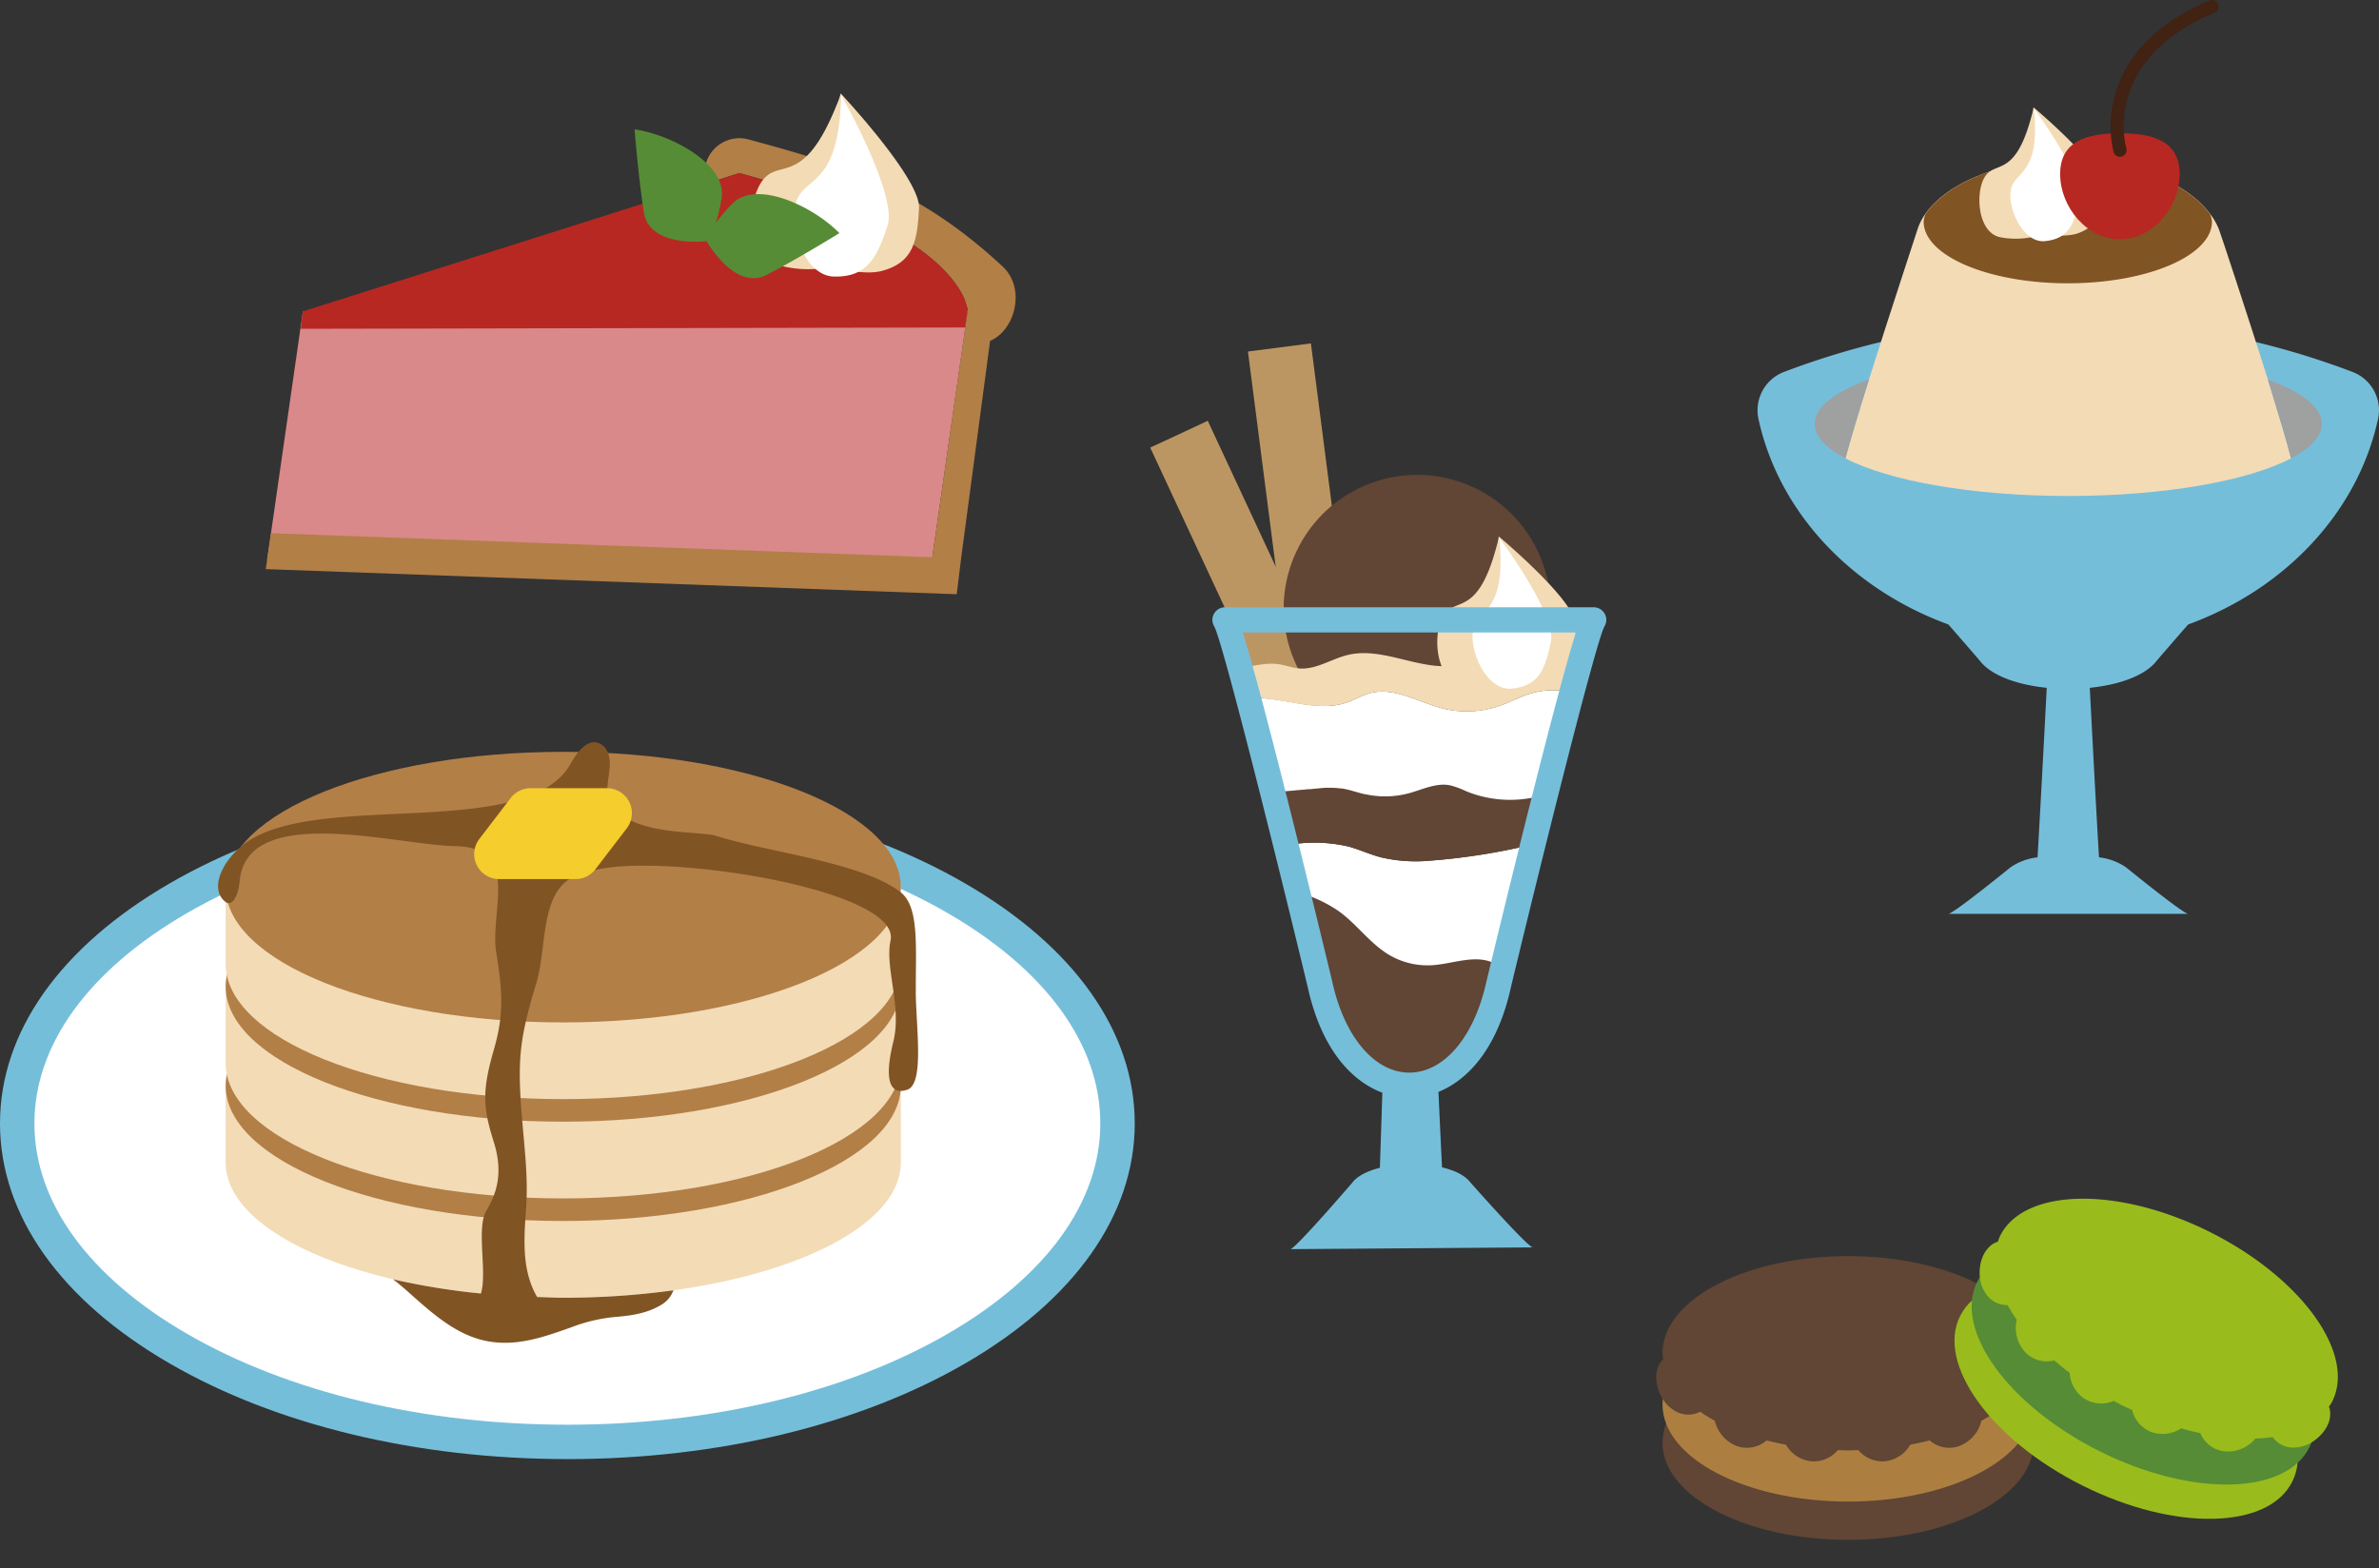
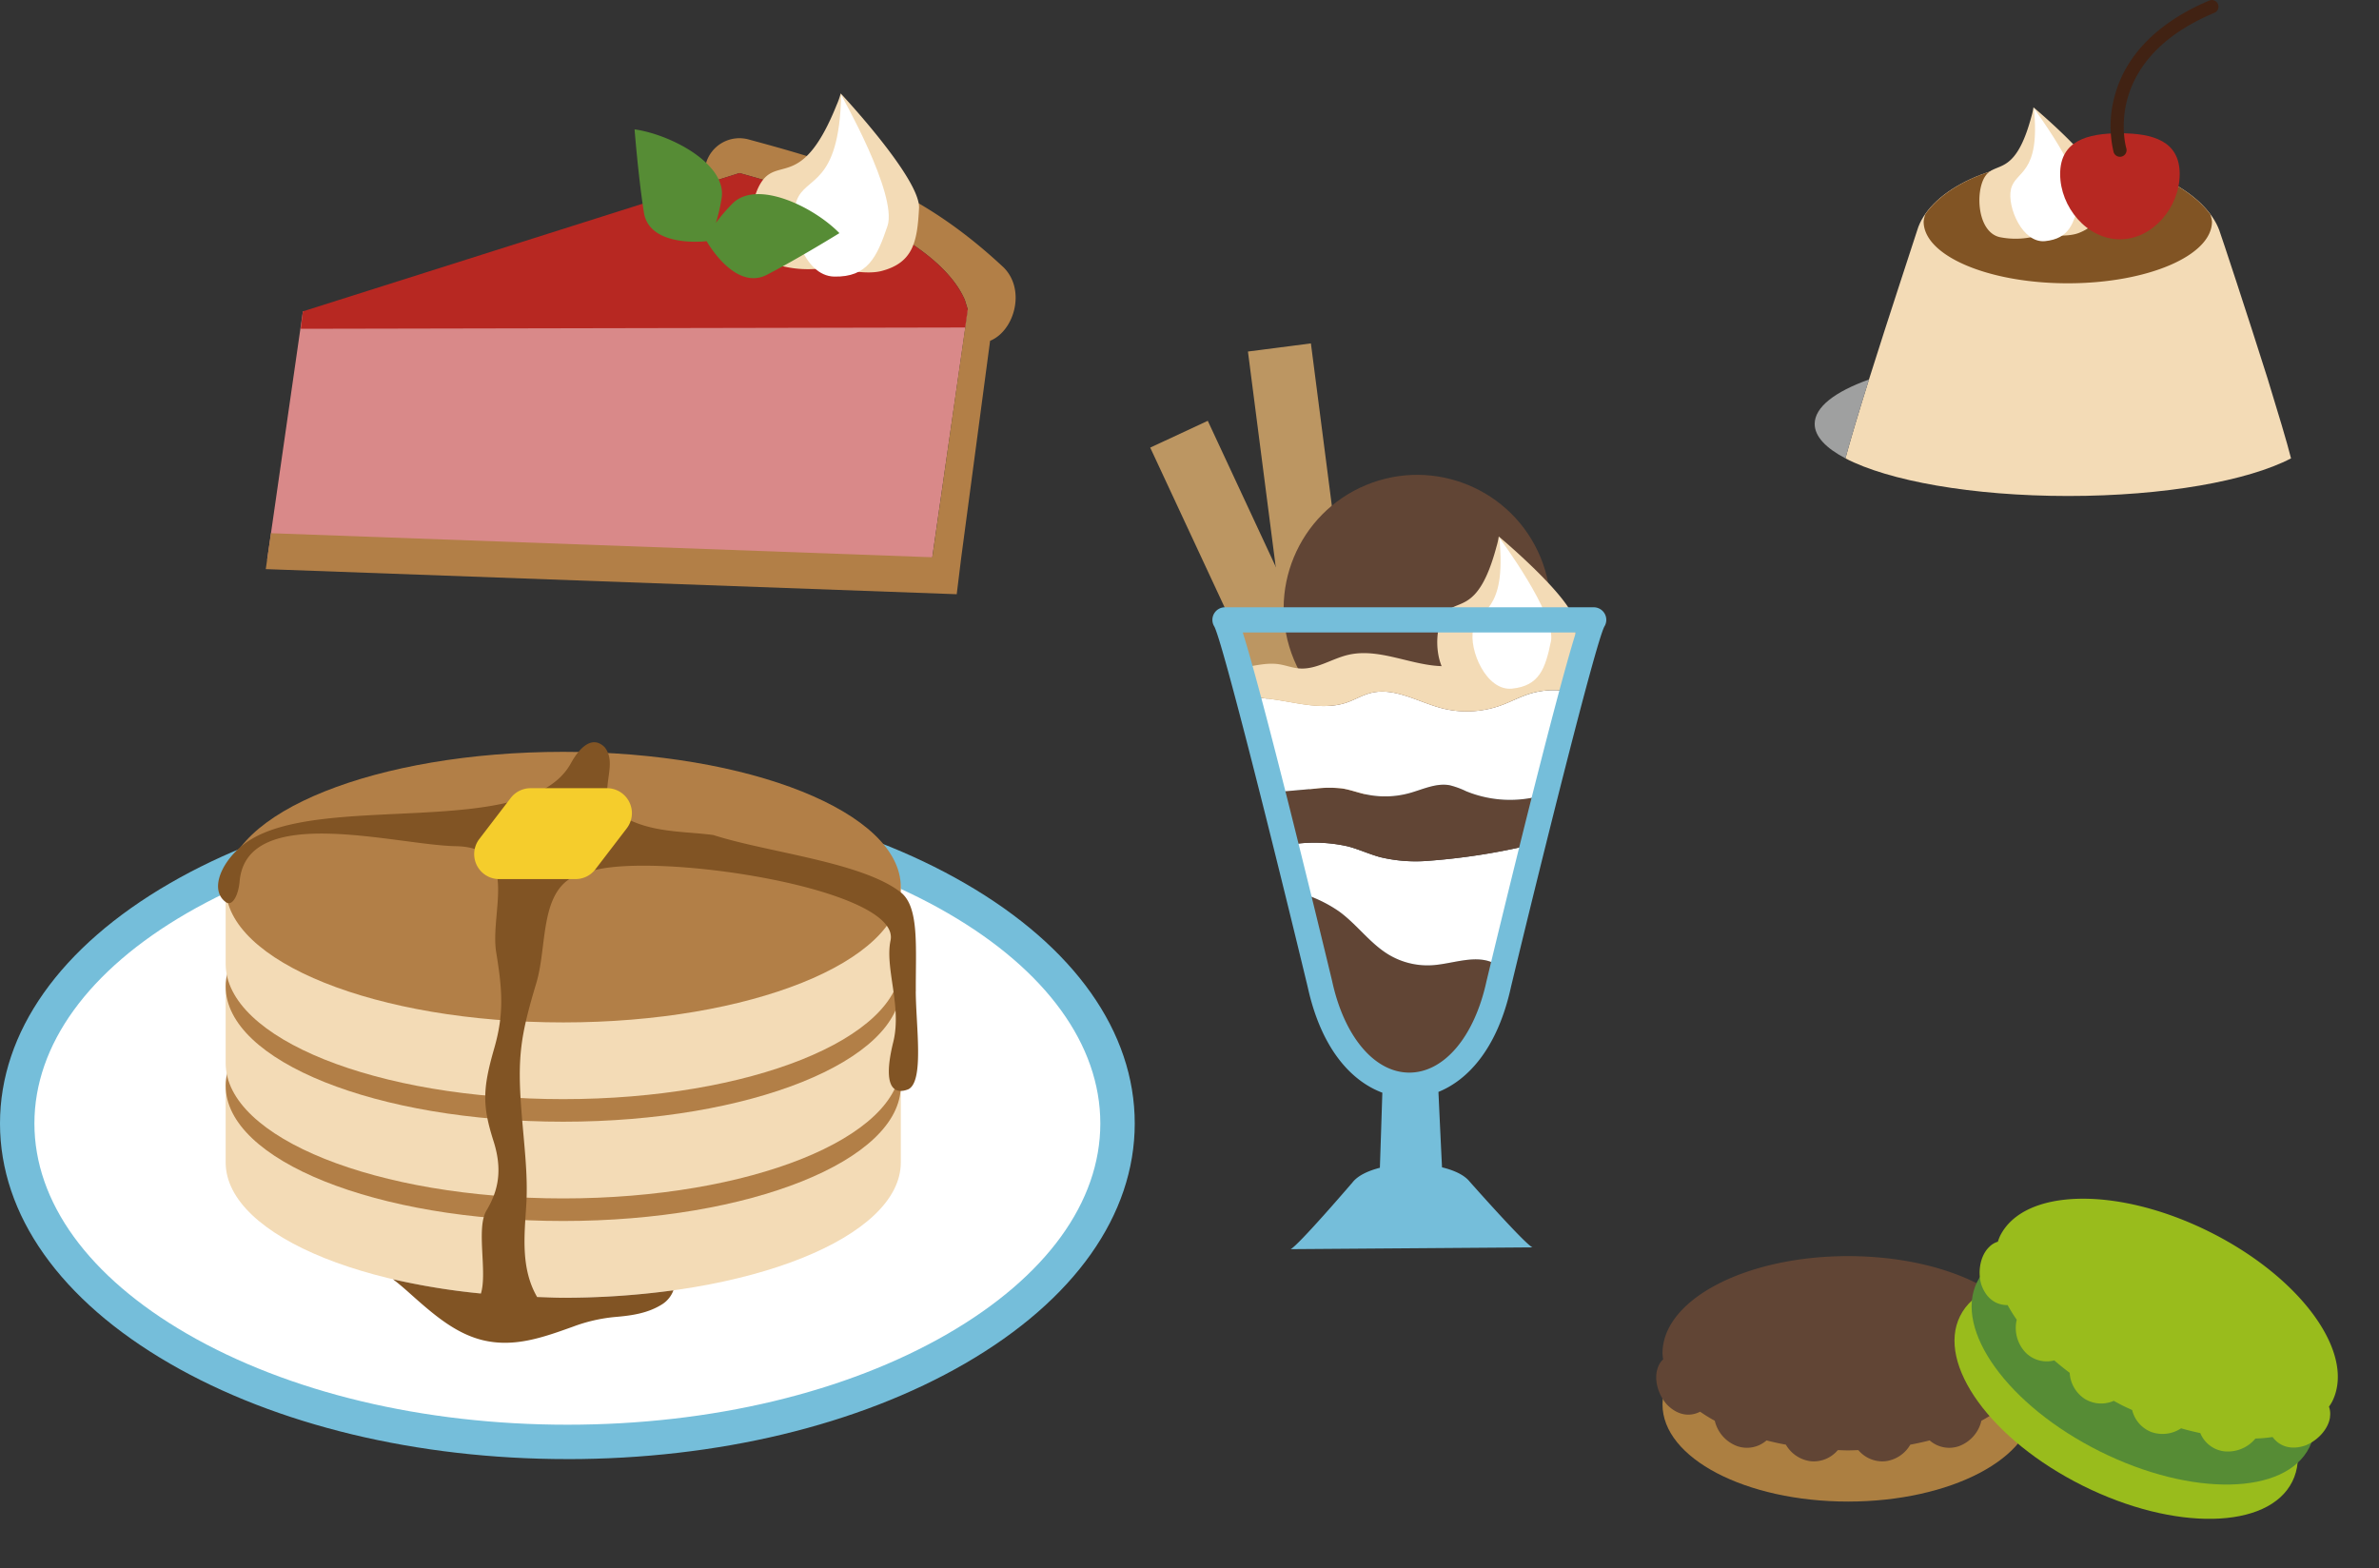
<svg xmlns="http://www.w3.org/2000/svg" width="460.786" height="303.841" viewBox="0 0 460.786 303.841">
  <rect x="0" y="0" width="460.786" height="303.841" fill="#333333" stroke="none" />
  <g id="bumon_03" transform="translate(-996.214 -4959.712)">
    <g id="レイヤー_1" data-name="レイヤー 1" transform="translate(1060.49 4965.712) rotate(7)">
      <g id="グループ_299" data-name="グループ 299">
        <path id="パス_3829" data-name="パス 3829" d="M128.892,68.29l-1.006,48.629L.08,132.9,1.086,84.273Z" transform="translate(-0.035 -29.68)" fill="#d98989" />
        <path id="パス_3830" data-name="パス 3830" d="M134.517,37.873C116.351,24.7,101.611,22.149,82.665,19.435a6.744,6.744,0,0,0-7.638,5.722,6.657,6.657,0,0,0,.554,3.76l6.129-2.8c23.774,3.409,40.979,9.99,46.322,19.054l.8,1.787-.972,48.476L.153,106.42,0,113.448l133.425-11.483V94.948l.435-42.494c4.512-2.533,5.744-10.9.656-14.587Z" transform="translate(0 -8.416)" fill="#b27f47" />
        <path id="パス_3831" data-name="パス 3831" d="M129.666,52.214l-.034-.068h0l-.8-1.792C123.5,41.29,106.292,34.709,82.512,31.3L1.86,68.2v3.4l127.7-15.933.068-3.443h.034Z" transform="translate(-0.808 -13.603)" fill="#b72822" />
        <g id="グループ_298" data-name="グループ 298" transform="translate(85.013)">
          <path id="パス_3832" data-name="パス 3832" d="M182.413,20.19C182.006,14.491,164.648,0,164.648,0a15.243,15.243,0,0,1-.52,2.352c-4.37,16.391-9.532,11.675-12.292,15.961-2.578,4-2.052,14.5,3.8,15.967a21.143,21.143,0,0,0,11.268-.741s6.3,1.012,9.776-.362C182.639,30.819,182.865,26.584,182.413,20.19Z" transform="translate(-150.362)" fill="#f3dbb6" />
          <path id="パス_3833" data-name="パス 3833" d="M183.051,24.634c-1.289,6.276-2.652,10.3-9.024,10.957-6,.622-10.086-9.052-9.035-13.7,1.142-5.049,7.848-3.652,6.072-21.372,0,0,13.281,17.838,11.992,24.114Z" transform="translate(-156.649 -0.226)" fill="#fff" />
        </g>
        <path id="パス_3834" data-name="パス 3834" d="M127.569,32.834a34.452,34.452,0,0,0-2.691,4.048,33.847,33.847,0,0,0,.52-4.834c.294-6.734-11.251-11.1-18.358-11.229,0,0,1.821,8.978,3.749,15.746,1.922,6.751,12.687,4.065,12.744,4.054.034.045,6.6,9,12.388,5.032,5.807-3.975,12.947-9.713,12.947-9.713C143.321,31.483,131.651,27.469,127.569,32.834Z" transform="translate(-46.521 -9.049)" fill="#568c35" />
      </g>
    </g>
    <g id="レイヤー_1-2" data-name="レイヤー 1" transform="translate(1218.995 5026.227)">
      <g id="グループ_304" data-name="グループ 304" transform="translate(0.005 0.008)">
        <rect id="長方形_116" data-name="長方形 116" width="12.297" height="78.404" transform="translate(18.926 1.573) rotate(-7.35)" fill="#bc9662" />
        <rect id="長方形_117" data-name="長方形 117" width="12.297" height="78.404" transform="translate(0 20.187) rotate(-24.97)" fill="#bc9662" />
        <circle id="楕円形_1076" data-name="楕円形 1076" cx="25.857" cy="25.857" r="25.857" transform="translate(17.921 37.332) rotate(-22.5)" fill="#614535" />
        <g id="グループ_302" data-name="グループ 302" transform="translate(17.931 59.999)">
          <path id="パス_3835" data-name="パス 3835" d="M65.609,242.179c5.712,26.012,28.883,26.012,34.6,0l.41-1.692a6.66,6.66,0,0,0-1.211-.872c-3.648-1.98-8.074,0-12.212.269a14.6,14.6,0,0,1-8.39-2.031c-3.667-2.2-6.188-5.892-9.653-8.4a26.029,26.029,0,0,0-7.513-3.563c2.319,9.431,3.969,16.284,3.969,16.284Z" transform="translate(-50.522 -179.426)" fill="#614535" />
          <g id="グループ_300" data-name="グループ 300" transform="translate(8.823 36.724)">
            <path id="パス_3836" data-name="パス 3836" d="M65.88,243.24c.123.5.236.971.349,1.433C66.116,244.216,66,243.74,65.88,243.24Z" transform="translate(-61.586 -225.323)" fill="#75beda" />
            <path id="パス_3837" data-name="パス 3837" d="M142.16,265.68Z" transform="translate(-101.914 -237.186)" fill="#75beda" />
            <path id="パス_3838" data-name="パス 3838" d="M103.916,205.595a124.982,124.982,0,0,1-20.2,3.148,29.432,29.432,0,0,1-9.115-.712c-2.116-.57-4.115-1.508-6.231-2.079a29.2,29.2,0,0,0-11.6-.292c1.084,4.374,2.3,9.309,2.3,9.309a25.97,25.97,0,0,1,7.513,3.563c3.46,2.507,5.986,6.2,9.653,8.4a14.629,14.629,0,0,0,8.39,2.031c4.138-.269,8.564-2.248,12.212-.269a6.383,6.383,0,0,1,1.211.872s2.423-10.053,5.877-23.971Z" transform="translate(-56.77 -205.225)" fill="#fff" />
            <path id="パス_3839" data-name="パス 3839" d="M63.17,232.12c.189.778.372,1.522.551,2.248C63.547,233.647,63.359,232.893,63.17,232.12Z" transform="translate(-60.154 -219.444)" fill="#75beda" />
            <path id="パス_3840" data-name="パス 3840" d="M64.76,238.63c.146.6.288,1.183.424,1.739C65.048,239.813,64.906,239.229,64.76,238.63Z" transform="translate(-60.994 -222.885)" fill="#75beda" />
          </g>
          <path id="パス_3841" data-name="パス 3841" d="M53.9,193.077a29.2,29.2,0,0,1,11.6.292c2.116.57,4.115,1.508,6.231,2.079a29.443,29.443,0,0,0,9.115.712,124.9,124.9,0,0,0,20.2-3.148s1.268-5.1,2.413-9.662a22.41,22.41,0,0,1-15.12-.669,16.029,16.029,0,0,0-3.153-1.155c-2.663-.5-5.279.82-7.89,1.532a17.788,17.788,0,0,1-8.734.146c-1.414-.335-2.786-.844-4.218-1.065a21.859,21.859,0,0,0-5.293.038q-3.853.339-7.706.683c1.117,4.43,2.555,10.223,2.555,10.223Z" transform="translate(-45.081 -155.912)" fill="#614535" />
          <g id="グループ_301" data-name="グループ 301" transform="translate(1.579 7.179)">
            <path id="パス_3842" data-name="パス 3842" d="M46.09,162.3q3.853-.339,7.706-.683a21.859,21.859,0,0,1,5.293-.038c1.433.226,2.8.731,4.218,1.065a17.79,17.79,0,0,0,8.734-.146c2.611-.712,5.232-2.041,7.89-1.532a16.335,16.335,0,0,1,3.153,1.155,22.438,22.438,0,0,0,15.12.669.137.137,0,0,1-.009.042c1.763-7.009,3.554-14.017,5.128-19.937a15.671,15.671,0,0,0-7.961.349c-1.937.613-3.738,1.6-5.651,2.281a19.421,19.421,0,0,1-11.326.514c-4.628-1.2-9.186-4.133-13.819-2.946-1.612.415-3.054,1.306-4.628,1.843-5.882,2.013-12.448-1.131-18.537-.891,1.466,5.562,4.69,18.259,4.69,18.259Z" transform="translate(-41.4 -142.541)" fill="#fff" />
            <path id="パス_3843" data-name="パス 3843" d="M54.76,198.1c.028.108.052.212.08.32C54.812,198.312,54.788,198.208,54.76,198.1Z" transform="translate(-48.463 -171.914)" fill="#fff" />
          </g>
          <path id="パス_3844" data-name="パス 3844" d="M39.629,135.991c6.089-.24,12.655,2.9,18.537.891,1.574-.537,3.016-1.433,4.628-1.843,4.628-1.188,9.191,1.749,13.819,2.946a19.382,19.382,0,0,0,11.326-.514c1.914-.683,3.714-1.668,5.651-2.281a15.776,15.776,0,0,1,7.961-.349s.556-2.093,1.018-3.785a9.064,9.064,0,0,0-3.111-1.555,9.763,9.763,0,0,0-4.195-.782,17.323,17.323,0,0,0-3.587,1.164,11.252,11.252,0,0,1-6.7.17,11.775,11.775,0,0,0-3.271-.778,11.1,11.1,0,0,0-2.036.325c-7.042,1.357-14.253-3.6-21.233-1.951-3.214.759-6.179,2.894-9.469,2.625-1.372-.113-2.677-.641-4.039-.83-2.286-.316-4.586.335-6.877.641.589,2.145,1.584,5.906,1.584,5.906Z" transform="translate(-38.05 -127.308)" fill="#f3dbb6" />
        </g>
        <g id="グループ_303" data-name="グループ 303" transform="translate(55.596 37.396)">
          <path id="パス_3845" data-name="パス 3845" d="M144.68,96.181c-.339-4.746-14.809-16.831-14.809-16.831a12.708,12.708,0,0,1-.434,1.961c-3.643,13.664-7.946,9.733-10.247,13.305-2.149,3.337-1.711,12.085,3.167,13.31a17.626,17.626,0,0,0,9.393-.617s5.251.844,8.149-.3C144.869,105.042,145.057,101.512,144.68,96.181Z" transform="translate(-117.962 -79.35)" fill="#f3dbb6" />
          <path id="パス_3846" data-name="パス 3846" d="M147.62,99.972c-1.075,5.232-2.21,8.587-7.522,9.134-5.005.518-8.408-7.546-7.532-11.42.952-4.209,6.542-3.045,5.062-17.816,0,0,11.071,14.87,10,20.1Z" transform="translate(-125.61 -79.625)" fill="#fff" />
        </g>
        <path id="パス_3847" data-name="パス 3847" d="M83.372,182.081c6.094-25.3,16.374-66.541,18.1-69.873a2.434,2.434,0,0,0-2.055-3.738H27.991a2.434,2.434,0,0,0-2.055,3.738c1.72,3.328,12,44.578,18.094,69.873C46.7,194.189,52.6,200.312,58.472,202.5c-.174,5.547-.339,10.567-.476,14.545-2.319.6-4.28,1.522-5.312,2.847,0,0-10.567,12.325-11.986,12.919l46.863-.344c-1.428-.575-12.174-12.74-12.174-12.74-1.051-1.306-3.026-2.2-5.354-2.767-.2-4-.438-9.04-.693-14.611,5.736-2.319,11.43-8.441,14.036-20.272ZM63.7,198.61c-6.716,0-12.575-6.91-14.922-17.594a.168.168,0,0,0-.009-.047c-3.318-13.772-13.258-54.692-17.33-67.625H95.965C91.893,126.272,81.948,167.2,78.63,180.969c0,.014-.009.033-.009.047C76.273,191.705,70.415,198.61,63.7,198.61Z" transform="translate(-13.515 -57.35)" fill="#75beda" />
      </g>
    </g>
    <g id="レイヤー_1-3" data-name="レイヤー 1" transform="translate(1336.619 4959.701)">
      <g id="グループ_309" data-name="グループ 309" transform="translate(0.004 0.011)">
-         <path id="パス_3848" data-name="パス 3848" d="M77.3,185.14s2.752-3.221,6.119-7.055c18.788-6.852,32.878-21.754,36.79-39.87a7.94,7.94,0,0,0-4.906-9.027c-.036-.016-.073-.026-.109-.042a154.918,154.918,0,0,0-110,0c-.036.016-.073.026-.109.042a7.94,7.94,0,0,0-4.906,9.027c3.907,18.117,18,33.013,36.79,39.87,3.366,3.835,6.119,7.055,6.119,7.055,2.268,2.919,7.336,4.641,12.94,5.219-.6,11.5-1.322,25.016-1.785,32.841a11.432,11.432,0,0,0-5.276,1.967s-10.541,8.569-11.946,8.98H83.369c-1.41-.406-11.946-8.98-11.946-8.98a11.442,11.442,0,0,0-5.276-1.967c-.468-7.83-1.186-21.348-1.785-32.841,5.6-.572,10.671-2.3,12.94-5.219Z" transform="translate(-0.004 -57.117)" fill="#75beda" />
        <g id="グループ_305" data-name="グループ 305" transform="translate(17.032 30.973)">
          <path id="パス_3849" data-name="パス 3849" d="M114.577,102.126c-4.017-12.716-9.027-27.872-9.443-28.991C102.605,66.387,92.049,59.55,75.9,59.55S48.77,66.137,46.658,73.135c-.416,1.368-5.385,16.317-9.36,28.949-1.988,6.337-3.725,12.133-4.558,15.281,8.325,4.35,24.516,7.289,43.153,7.289s34.829-2.94,43.153-7.289c-.786-3.148-2.529-8.9-4.475-15.239Z" transform="translate(-32.74 -59.545)" fill="#f3dbb6" />
          <path id="パス_3850" data-name="パス 3850" d="M117.7,71.491a5.362,5.362,0,0,0-.333-1.4c-4.121-5.567-13.637-10.442-27.159-10.531-.135,0-.255-.016-.39-.016-13.725.01-23.642,4.8-27.628,10.51a5.426,5.426,0,0,0-.338,1.441c0,6.6,12.5,11.951,27.924,11.951S117.7,78.094,117.7,71.491Z" transform="translate(-46.704 -59.54)" fill="#815424" />
        </g>
        <g id="グループ_306" data-name="グループ 306" transform="translate(42.976 20.785)">
          <path id="パス_3851" data-name="パス 3851" d="M106.1,54.762c-.3-4.178-13.023-14.8-13.023-14.8a11.405,11.405,0,0,1-.38,1.727c-3.205,12.014-6.993,8.559-9.012,11.7-1.889,2.934-1.5,10.63,2.784,11.707a15.529,15.529,0,0,0,8.262-.541s4.62.744,7.17-.265c4.37-1.727,4.537-4.834,4.2-9.521Z" transform="translate(-82.604 -39.96)" fill="#f3dbb6" />
          <path id="パス_3852" data-name="パス 3852" d="M107.48,58.045c-.947,4.6-1.946,7.55-6.618,8.033-4.4.453-7.393-6.639-6.623-10.047.838-3.7,5.754-2.674,4.449-15.671,0,0,9.735,13.08,8.793,17.68Z" transform="translate(-88.127 -40.152)" fill="#fff" />
        </g>
        <g id="グループ_307" data-name="グループ 307" transform="translate(58.62)">
          <path id="パス_3853" data-name="パス 3853" d="M135.823,57.523c0,6.394-5.182,12.648-11.577,12.648S112.67,63.917,112.67,57.523s5.182-7.893,11.577-7.893S135.823,51.128,135.823,57.523Z" transform="translate(-112.67 -23.813)" fill="#b72822" />
          <path id="パス_3854" data-name="パス 3854" d="M133.262,30.38a1.278,1.278,0,0,1-1.228-.921,21.861,21.861,0,0,1,.245-10.973C135.01,8.5,143.751,2.976,150.6.109a1.284,1.284,0,0,1,.994,2.367c-21.722,9.095-17.295,25.573-17.092,26.27a1.285,1.285,0,0,1-.879,1.587,1.224,1.224,0,0,1-.359.052Z" transform="translate(-121.685 -0.011)" fill="#412213" />
        </g>
        <g id="グループ_308" data-name="グループ 308" transform="translate(11.075 73.512)">
-           <path id="パス_3855" data-name="パス 3855" d="M190.03,141.38c1.946,6.337,3.684,12.092,4.475,15.24,3.809-1.988,5.963-4.266,5.963-6.665,0-3.231-3.892-6.212-10.437-8.574Z" transform="translate(-102.235 -141.338)" fill="#9fa0a0" />
+           <path id="パス_3855" data-name="パス 3855" d="M190.03,141.38Z" transform="translate(-102.235 -141.338)" fill="#9fa0a0" />
          <path id="パス_3856" data-name="パス 3856" d="M21.29,149.916c0,2.4,2.154,4.677,5.963,6.665.827-3.148,2.565-8.944,4.558-15.281C25.223,143.662,21.29,146.643,21.29,149.916Z" transform="translate(-21.29 -141.3)" fill="#9fa0a0" />
        </g>
      </g>
    </g>
    <g id="レイヤー_1-4" data-name="レイヤー 1" transform="translate(996.214 5103.492)">
      <g id="グループ_314" data-name="グループ 314" transform="translate(0 0.008)">
        <g id="グループ_310" data-name="グループ 310" transform="translate(0 8.815)">
          <ellipse id="楕円形_1077" data-name="楕円形 1077" cx="106.56" cy="61.695" rx="106.56" ry="61.695" transform="translate(3.333 3.333)" fill="#fff" />
          <path id="パス_3857" data-name="パス 3857" d="M109.893,146.589c-29.04,0-56.394-6.575-77.02-18.519C11.672,115.8,0,99.286,0,81.567S11.672,47.334,32.874,35.059C53.5,23.12,80.853,16.54,109.893,16.54s56.394,6.575,77.02,18.519c21.2,12.275,32.874,28.789,32.874,46.508s-11.672,34.233-32.874,46.508c-20.625,11.939-47.98,18.519-77.02,18.519Zm0-123.384c-27.888,0-54.053,6.26-73.682,17.623C17.159,51.861,6.665,66.328,6.665,81.567s10.494,29.706,29.546,40.739c19.628,11.363,45.794,17.623,73.682,17.623s54.053-6.26,73.682-17.623c19.052-11.032,29.546-25.5,29.546-40.739s-10.494-29.706-29.546-40.739C163.946,29.465,137.781,23.205,109.893,23.205Z" transform="translate(0 -16.54)" fill="#75beda" />
        </g>
        <g id="グループ_313" data-name="グループ 313" transform="translate(42.231)">
          <path id="パス_3858" data-name="パス 3858" d="M212.739,102.968c0-14.477-29.274-26.208-65.384-26.208S81.97,88.5,81.97,102.968v14.259c0,14.477,29.274,26.208,65.384,26.208s65.384-11.736,65.384-26.208V102.968Z" transform="translate(-80.492 -35.834)" fill="#f3dbb6" />
          <ellipse id="楕円形_1078" data-name="楕円形 1078" cx="65.384" cy="26.208" rx="65.384" ry="26.208" transform="translate(1.478 40.324)" fill="#b27f47" />
          <g id="グループ_311" data-name="グループ 311" transform="translate(1.478 21.09)">
            <path id="パス_3859" data-name="パス 3859" d="M212.739,66.9c0-14.477-29.274-26.208-65.384-26.208S81.97,52.426,81.97,66.9V81.157c0,14.477,29.274,26.208,65.384,26.208s65.384-11.736,65.384-26.208Z" transform="translate(-81.97 -40.087)" fill="#f3dbb6" />
            <ellipse id="楕円形_1079" data-name="楕円形 1079" cx="65.384" cy="26.208" rx="65.384" ry="26.208" fill="#b27f47" />
          </g>
          <g id="グループ_312" data-name="グループ 312" transform="translate(1.478 1.857)">
            <path id="パス_3860" data-name="パス 3860" d="M212.739,30.828c0-14.477-29.274-26.208-65.384-26.208S81.97,16.356,81.97,30.828V45.087c0,14.477,29.274,26.208,65.384,26.208s65.384-11.736,65.384-26.208Z" transform="translate(-81.97 -4.017)" fill="#f3dbb6" />
            <ellipse id="楕円形_1080" data-name="楕円形 1080" cx="65.384" cy="26.208" rx="65.384" ry="26.208" fill="#b27f47" />
          </g>
          <path id="パス_3861" data-name="パス 3861" d="M214.351,48.282c-.043-8.644.7-16.4-2.943-19.223-7.593-5.882-25.744-7.689-36.276-11.08-5.754-.773-12.232-.373-17.815-3.765-5.711-3.471-.176-9.369-3.221-13.235-2.533-2.522-5.044.352-6.553,3.1C139.235,19.221,98.934,9.373,84.7,19.408c-4.623,3.258-7.359,9.07-4.021,11.55,1.312.976,2.474-1.386,2.7-4,1.365-15.346,30.213-7.039,41.88-6.815,12.638.24,6.527,12.67,7.822,20.588,1.232,7.513,1.5,12.014-.405,18.636-2.282,7.929-2.272,11.123-.1,17.964,2,6.281.443,10.313-1.392,13.405-2.037,3.439.208,11.918-1.066,16.061a134.384,134.384,0,0,1-17.042-2.762c1.669,1.248,3.21,2.7,4.772,4.069,3.722,3.263,7.764,6.575,12.691,7.748,6.095,1.45,11.7-.587,17.373-2.618a31.409,31.409,0,0,1,8.094-1.882c3.3-.277,6.489-.709,9.321-2.538a5.429,5.429,0,0,0,2.074-2.634,156.027,156.027,0,0,1-21.345,1.434c-1.712,0-3.375-.085-5.055-.139-3.215-5.556-2.458-11.987-2.1-17.847.357-5.77-.411-11.459-.933-18.146-.816-10.526-.171-14.669,2.885-24.848,2.384-7.94.187-19.991,10.222-21.532,11.827-4.143,60.527,3.135,58.378,13.315-1.125,5.338,2.234,12.76.533,19.649-2.3,9.326.475,10.153,2.911,9.166,3.093-1.509,1.482-12.19,1.445-18.951Z" transform="translate(-79.198 -0.008)" fill="#815424" />
          <path id="パス_3862" data-name="パス 3862" d="M191.869,34.307h-14.8a4.833,4.833,0,0,1-3.839-7.769l6.084-7.945a4.839,4.839,0,0,1,3.839-1.893h14.8a4.833,4.833,0,0,1,3.839,7.769l-6.084,7.945A4.839,4.839,0,0,1,191.869,34.307Z" transform="translate(-122.622 -7.799)" fill="#f5cd2c" />
        </g>
      </g>
    </g>
    <g id="レイヤー_1-5" data-name="レイヤー 1" transform="translate(1316.99 5192.402)">
      <g id="グループ_317" data-name="グループ 317" transform="translate(0.01 -1.233)">
        <g id="グループ_315" data-name="グループ 315" transform="translate(0 11.876)">
-           <ellipse id="楕円形_1081" data-name="楕円形 1081" cx="35.947" cy="18.816" rx="35.947" ry="18.816" transform="translate(1.221 17.332)" fill="#614535" />
          <ellipse id="楕円形_1082" data-name="楕円形 1082" cx="35.947" cy="18.816" rx="35.947" ry="18.816" transform="translate(1.221 9.915)" fill="#ac7f41" />
          <path id="パス_3863" data-name="パス 3863" d="M74.065,39.911a3.975,3.975,0,0,0-1.056-1.691,9.488,9.488,0,0,0,.116-1.184c0-10.391-16.093-18.816-35.947-18.816S1.237,26.645,1.237,37.036a9.721,9.721,0,0,0,.116,1.184A3.975,3.975,0,0,0,.3,39.911c-.781,2.241.1,5.2,1.819,7.094,2.155,2.173,4.512,2.326,6.4,1.355a31.112,31.112,0,0,0,2.839,1.752,6.93,6.93,0,0,0,4.4,4.939,5.759,5.759,0,0,0,5.623-1.129c1.215.311,2.46.586,3.749.824a6.5,6.5,0,0,0,4.884,3.217A6.1,6.1,0,0,0,35.188,55.8c.665.018,1.319.055,1.99.055s1.331-.037,1.99-.055a6.086,6.086,0,0,0,5.177,2.161,6.508,6.508,0,0,0,4.884-3.217q1.923-.357,3.749-.824A5.741,5.741,0,0,0,58.6,55.052,6.919,6.919,0,0,0,63,50.113a30.411,30.411,0,0,0,2.845-1.752c1.9.971,4.249.818,6.4-1.355,1.716-1.9,2.607-4.854,1.819-7.094Z" transform="translate(-0.01 -18.22)" fill="#614535" />
        </g>
        <g id="グループ_316" data-name="グループ 316" transform="translate(50.47)">
          <ellipse id="楕円形_1083" data-name="楕円形 1083" cx="18.816" cy="35.947" rx="18.816" ry="35.947" transform="matrix(0.446, -0.895, 0.895, 0.446, 0, 40.327)" fill="#99bc1c" />
          <ellipse id="楕円形_1084" data-name="楕円形 1084" cx="18.816" cy="35.947" rx="18.816" ry="35.947" transform="matrix(0.446, -0.895, 0.895, 0.446, 3.317, 33.684)" fill="#568c35" />
          <path id="パス_3864" data-name="パス 3864" d="M170.48,42.273a4.021,4.021,0,0,0-.189-1.984,9.566,9.566,0,0,0,.629-1.007c4.634-9.3-6.014-24.017-23.779-32.87s-35.928-8.486-40.562.812a10.68,10.68,0,0,0-.427,1.111,3.879,3.879,0,0,0-1.7,1.044c-1.7,1.654-2.222,4.695-1.532,7.161.965,2.906,3,4.09,5.128,4.072a30.659,30.659,0,0,0,1.764,2.833,6.92,6.92,0,0,0,1.734,6.38,5.751,5.751,0,0,0,5.537,1.5q1.419,1.227,2.985,2.412a6.474,6.474,0,0,0,2.937,5.055,6.091,6.091,0,0,0,5.6.372c.586.311,1.16.635,1.758.934s1.2.562,1.807.842a6.1,6.1,0,0,0,3.669,4.243,6.486,6.486,0,0,0,5.806-.7c1.258.36,2.5.665,3.724.928a5.749,5.749,0,0,0,4.53,3.517,6.924,6.924,0,0,0,6.142-2.46,30.078,30.078,0,0,0,3.327-.3c1.264,1.716,3.437,2.625,6.337,1.642,2.381-.934,4.493-3.181,4.793-5.537Z" transform="translate(-90.448 0.751)" fill="#99bc1c" />
        </g>
      </g>
    </g>
  </g>
</svg>